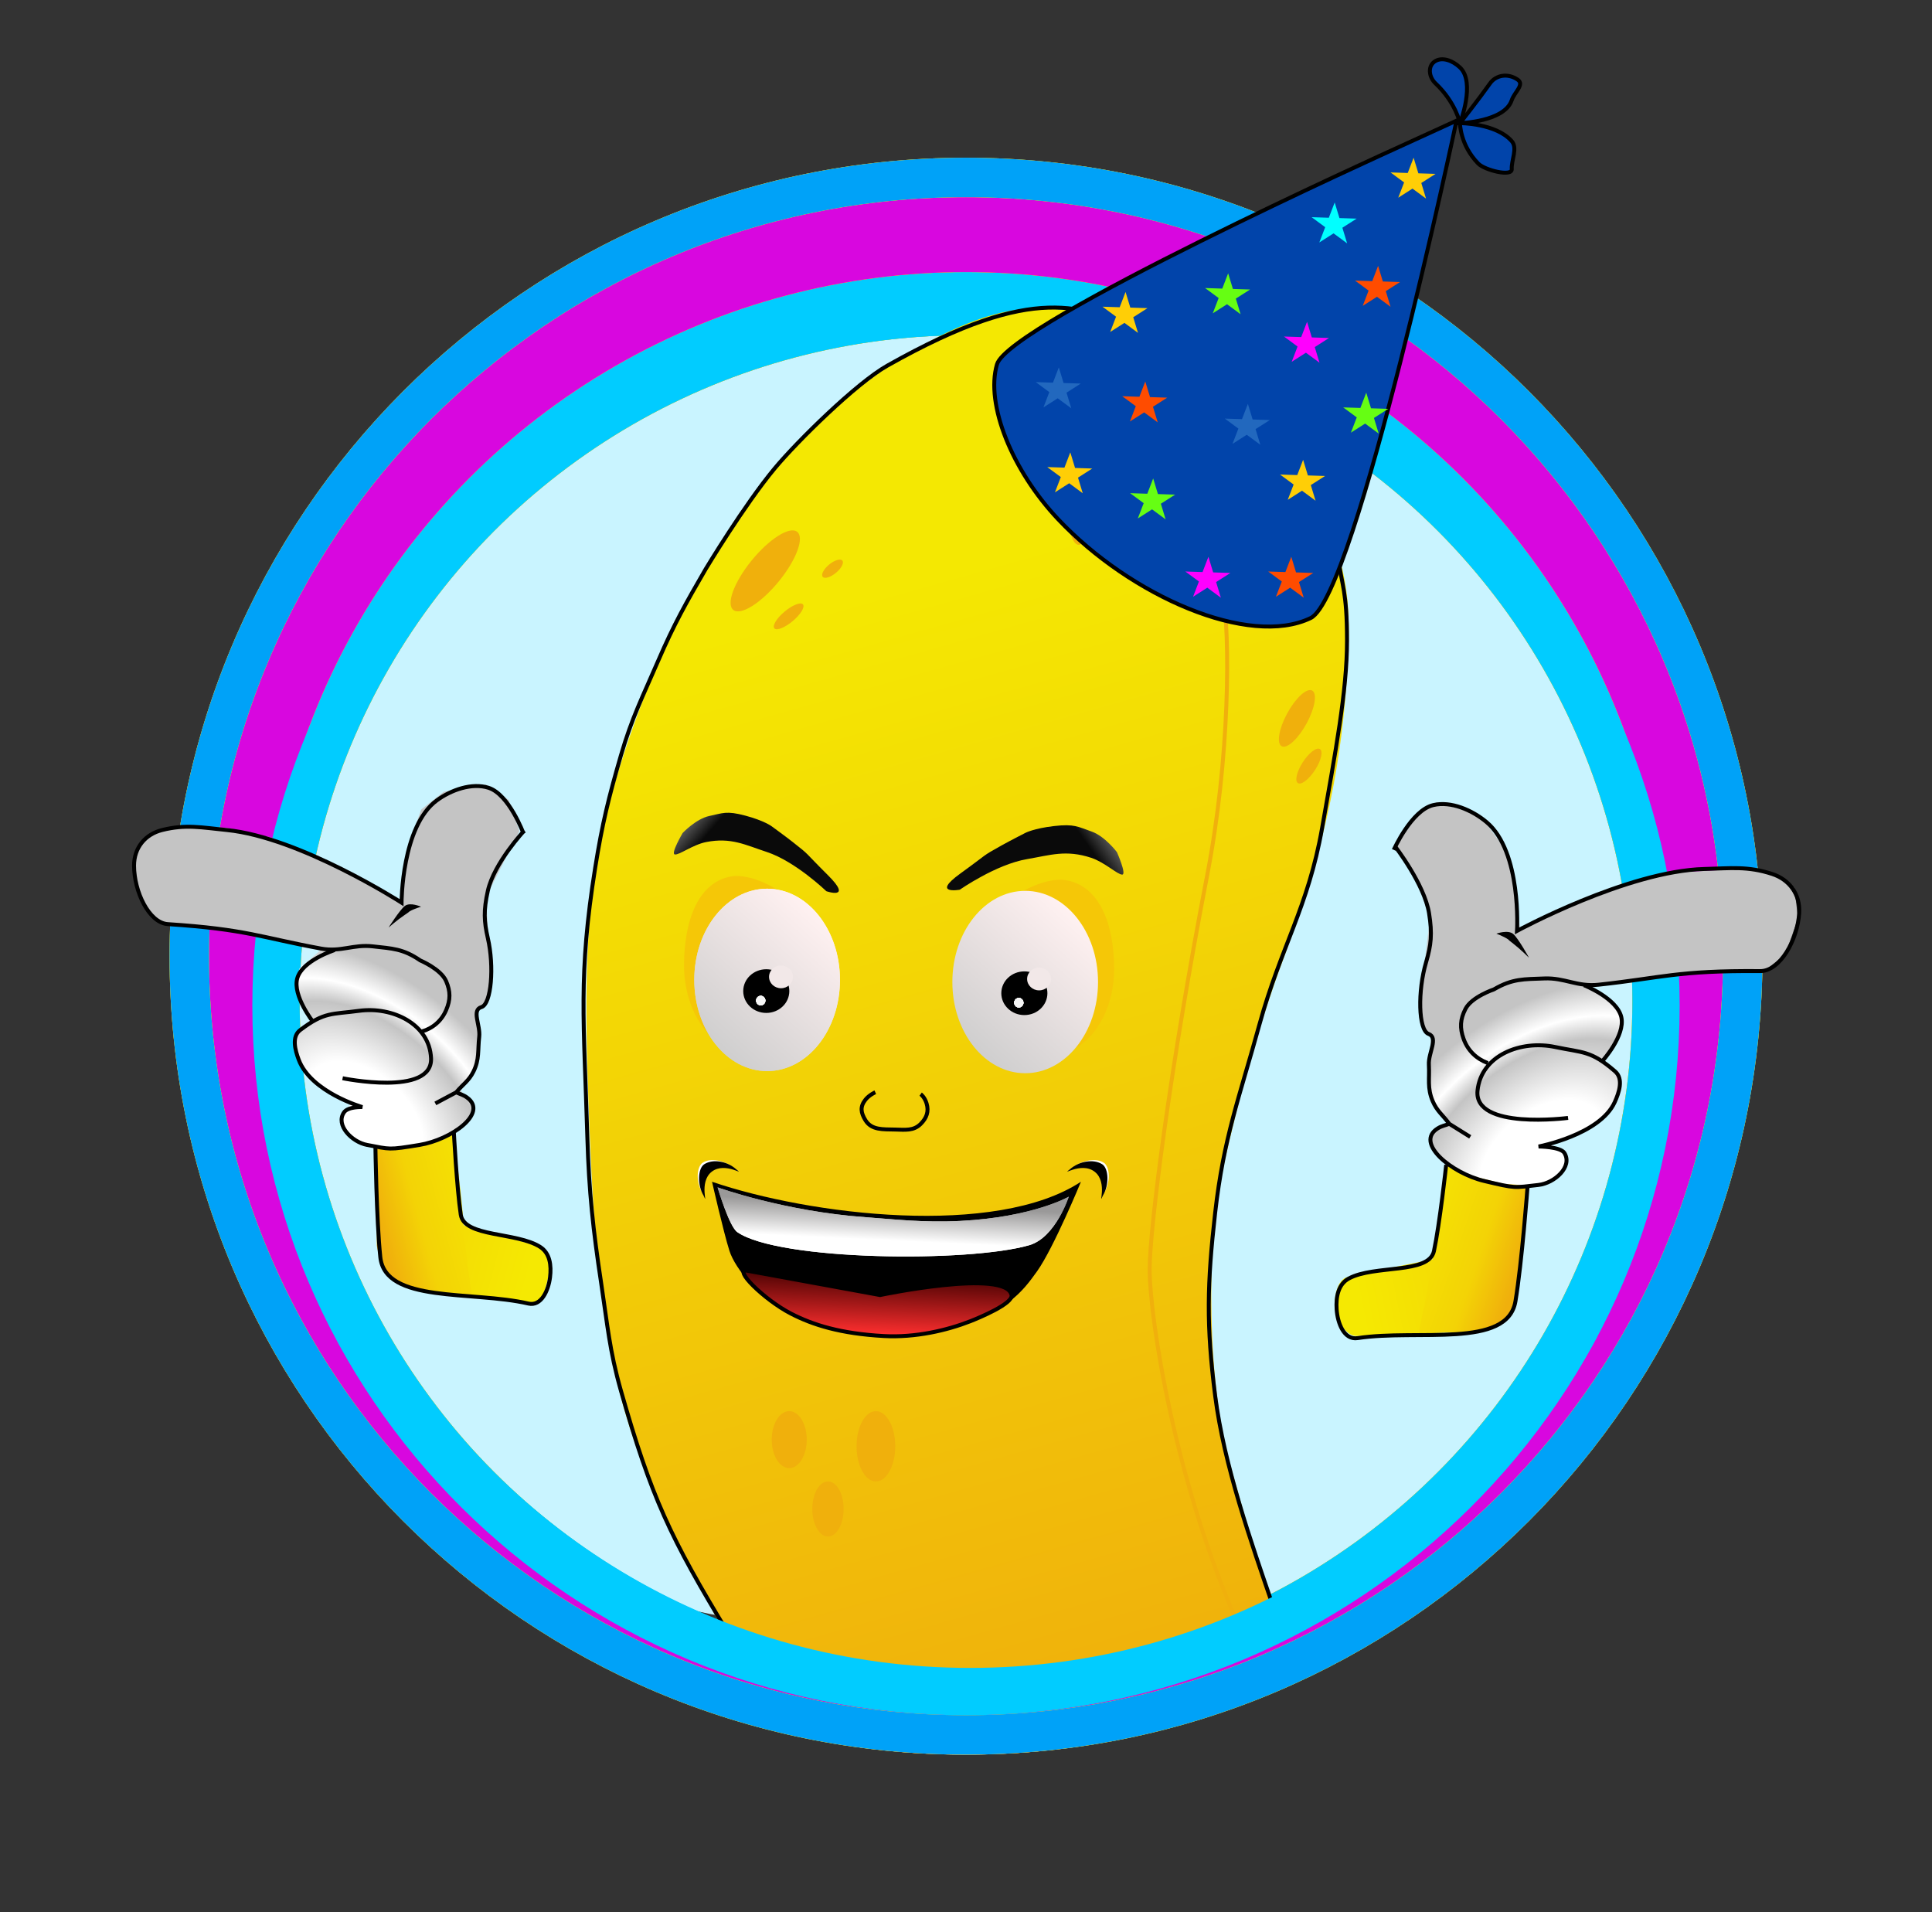
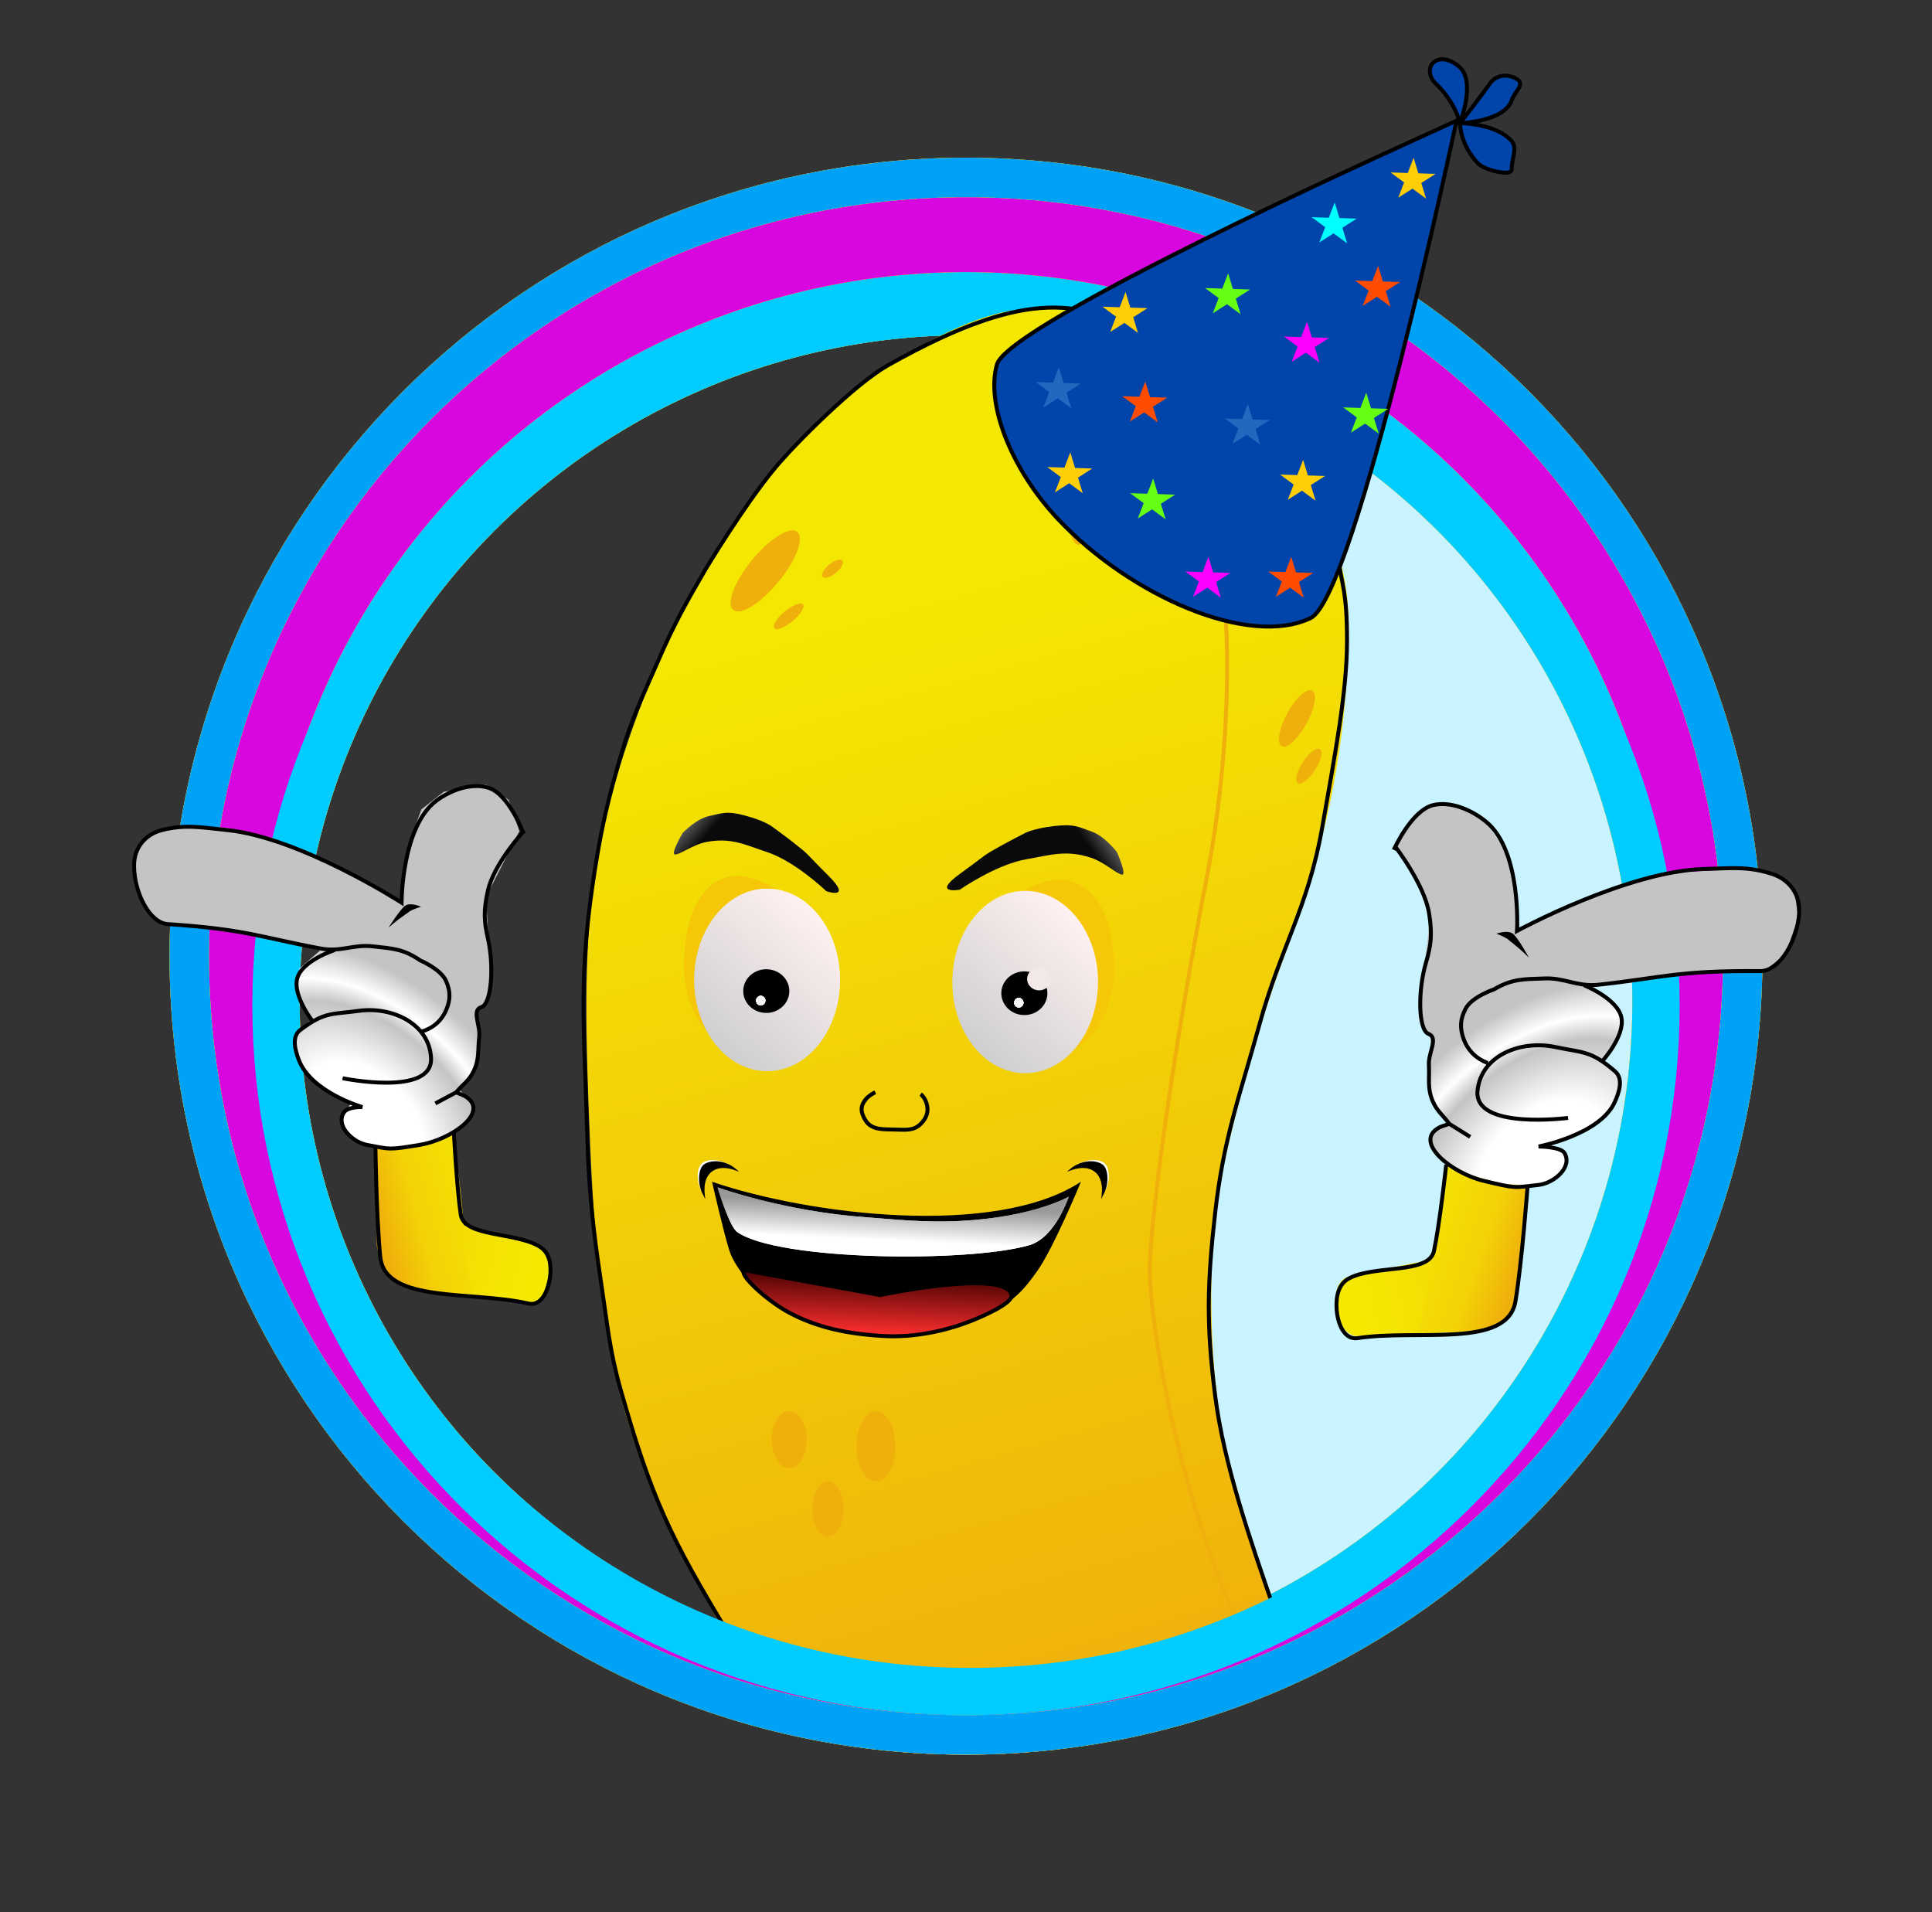
<svg xmlns="http://www.w3.org/2000/svg" width="490" height="485" viewBox="0 0 490 485" fill="none">
  <rect x="0" y="0" width="490" height="485" fill="#333333" stroke="none" />
  <path d="M314.504 410.5C314.504 414.918 280.26 426 248.504 426C216.747 426 190.504 422.418 190.504 418C190.504 413.581 216.747 410 248.504 410C280.26 410 314.504 406.081 314.504 410.5Z" fill="#F1B30C" />
-   <path d="M293.5 248C293.5 346.031 257.475 411 197 411C136.525 411 74.5 346.031 74.5 248C63.5 126.5 181.525 68 242 68C302.475 68 293.5 149.969 293.5 248Z" fill="#C9F4FF" />
  <path d="M280.279 246.783C280.279 344.813 300.894 409.783 335.5 409.783C370.106 409.783 422.849 344.813 422.849 246.783C429.144 125.283 362.106 85 327.5 85C292.894 85 280.279 148.752 280.279 246.783Z" fill="#C9F4FF" />
  <circle cx="245.004" cy="254" r="179" stroke="#FFCE06" stroke-width="20" />
  <circle cx="245.004" cy="254" r="179" stroke="#FFCE06" stroke-width="20" />
  <circle cx="245.004" cy="254" r="179" stroke="#01CCFF" stroke-width="20" />
  <circle cx="245.004" cy="247" r="188" stroke="#FFCE06" stroke-width="20" />
  <circle cx="245.004" cy="247" r="188" stroke="#FFCE06" stroke-width="20" />
  <circle cx="245.004" cy="247" r="188" stroke="#D807DF" stroke-width="20" />
  <path d="M442.004 242.5C442.004 351.587 353.792 440 245.004 440C136.215 440 48.004 351.587 48.004 242.5C48.004 133.412 136.215 44.999 245.004 44.999C353.792 44.999 442.004 133.412 442.004 242.5Z" stroke="#FFCE06" stroke-width="10" />
  <path d="M442.004 242.5C442.004 351.587 353.792 440 245.004 440C136.215 440 48.004 351.587 48.004 242.5C48.004 133.412 136.215 44.999 245.004 44.999C353.792 44.999 442.004 133.412 442.004 242.5Z" stroke="#FFCE06" stroke-width="10" />
  <path d="M442.004 242.5C442.004 351.587 353.792 440 245.004 440C136.215 440 48.004 351.587 48.004 242.5C48.004 133.412 136.215 44.999 245.004 44.999C353.792 44.999 442.004 133.412 442.004 242.5Z" stroke="#00A2F8" stroke-width="10" />
  <path d="M420.998 255C420.998 351.624 342.227 430 244.998 430C147.77 430 68.998 351.624 68.998 255C68.998 158.376 147.77 80 244.998 80C342.227 80 420.998 158.376 420.998 255Z" stroke="#01CCFF" stroke-width="10" />
  <path d="M303.455 89.854L287.768 79.917C287.768 79.917 273.246 78.646 264.266 78.238C239.644 77.119 208.307 106.217 208.307 106.217C200.473 112.373 176.923 142.788 166.731 168.186C148.639 213.266 147.119 232.352 149.735 291.51C152.352 350.668 159.181 366.874 179.721 406.553C186.224 419.117 185.365 414.546 191.144 417.344C196.923 420.142 209.61 423.5 222.481 424.619C235.351 425.738 257.175 425.738 257.175 425.738L287.392 421.261L311.454 414.546C311.454 414.546 316.306 412.308 323.581 408.391L319.688 397.216C319.688 397.216 319.598 398.596 312.013 371.459C304.429 344.321 308.096 306.547 308.096 306.547C308.096 306.547 314.133 273.532 325.443 243.315C335.218 217.2 339.792 196.905 341.488 173.502C343.184 150.099 341.488 144.231 333.166 122.961C324.845 101.691 303.455 89.854 303.455 89.854Z" fill="url(#paint0_linear_213_6206)" />
  <path d="M173.488 244.789C173.488 256.231 179.945 266.602 189.501 266.602C199.057 266.602 209.731 256.231 209.731 244.789C209.731 233.347 196.139 222.145 186.582 222.145C177.229 222.867 173.488 233.347 173.488 244.789Z" fill="#F5C707" />
  <path d="M282.573 245.735C282.573 257.177 275.977 267.548 266.213 267.548C256.449 267.548 245.544 257.177 245.544 245.735C245.544 234.293 259.432 223.09 269.195 223.09C278.751 223.813 282.573 234.293 282.573 245.735Z" fill="#F5C707" />
  <ellipse cx="5.846" cy="5.541" rx="5.846" ry="5.541" transform="matrix(-1 0 0 1 196.226 251.777)" fill="black" />
  <ellipse cx="1.169" cy="1.205" rx="1.169" ry="1.205" transform="matrix(-1 0 0 1 190.147 258.521)" fill="#F5F5F5" />
  <ellipse cx="1.169" cy="1.205" rx="1.169" ry="1.205" transform="matrix(-1 0 0 1 190.147 258.521)" fill="#F5F5F5" />
  <ellipse cx="1.169" cy="1.205" rx="1.169" ry="1.205" transform="matrix(-1 0 0 1 190.147 258.521)" fill="#F5F5F5" />
  <ellipse cx="1.169" cy="1.205" rx="1.169" ry="1.205" transform="matrix(-1 0 0 1 190.147 258.521)" fill="#F5F5F5" />
  <ellipse cx="1.169" cy="1.205" rx="1.169" ry="1.205" transform="matrix(-1 0 0 1 190.147 258.521)" fill="#F5F5F5" />
  <ellipse cx="1.169" cy="1.205" rx="1.169" ry="1.205" transform="matrix(-1 0 0 1 190.147 258.521)" fill="#F5F5F5" />
  <ellipse cx="3.04" cy="2.891" rx="3.04" ry="2.891" transform="matrix(-1 0 0 1 197.162 250.813)" fill="#F2E8E8" />
  <ellipse cx="18.472" cy="23.127" rx="18.472" ry="23.127" transform="matrix(-1 0 0 1 213.031 225.386)" fill="url(#paint1_linear_213_6206)" />
  <ellipse cx="18.472" cy="23.127" rx="18.472" ry="23.127" transform="matrix(-1 0 0 1 213.031 225.386)" fill="url(#paint2_linear_213_6206)" />
  <ellipse cx="5.846" cy="5.541" rx="5.846" ry="5.541" transform="matrix(-1 0 0 1 200.192 245.809)" fill="black" />
  <ellipse cx="1.169" cy="1.205" rx="1.169" ry="1.205" transform="matrix(-1 0 0 1 194.113 252.554)" fill="#F5F5F5" />
  <ellipse cx="1.169" cy="1.205" rx="1.169" ry="1.205" transform="matrix(-1 0 0 1 194.113 252.554)" fill="#F5F5F5" />
  <ellipse cx="1.169" cy="1.205" rx="1.169" ry="1.205" transform="matrix(-1 0 0 1 194.113 252.554)" fill="#F5F5F5" />
  <ellipse cx="1.169" cy="1.205" rx="1.169" ry="1.205" transform="matrix(-1 0 0 1 194.113 252.554)" fill="#F5F5F5" />
  <ellipse cx="1.169" cy="1.205" rx="1.169" ry="1.205" transform="matrix(-1 0 0 1 194.113 252.554)" fill="#F5F5F5" />
  <ellipse cx="1.169" cy="1.205" rx="1.169" ry="1.205" transform="matrix(-1 0 0 1 194.113 252.554)" fill="#F5F5F5" />
-   <ellipse cx="3.04" cy="2.891" rx="3.04" ry="2.891" transform="matrix(-1 0 0 1 201.127 244.845)" fill="#F2E8E8" />
  <path d="M243.554 221.544C251.048 216.124 248.681 217.395 254.052 214.394C256.094 213.253 260.062 211.227 260.062 211.227C260.062 211.227 262.19 210.091 267.353 209.495C272.515 208.9 273.422 209.696 276.831 210.876C280.24 212.056 283.281 216.124 283.281 216.124C283.281 216.124 285.801 221.777 284.622 221.807C283.444 221.837 280.222 218.703 276.785 217.561C270.367 215.428 266.357 216.884 260.5 217.878C252.592 219.22 243.436 225.636 243.436 225.636C243.436 225.636 236.06 226.963 243.554 221.544Z" fill="url(#paint3_linear_213_6206)" />
  <path d="M209.98 221.956C203.511 215.523 205.662 217.167 200.968 213.479C199.185 212.077 195.692 209.541 195.692 209.541C195.692 209.541 193.826 208.132 189.024 206.85C184.222 205.569 183.265 206.233 179.894 206.942C176.524 207.65 173.134 211.263 173.134 211.263C173.134 211.263 170.037 216.513 171.146 216.701C172.256 216.889 175.697 214.223 179.089 213.556C185.424 212.31 189.027 214.288 194.435 216.057C201.736 218.446 209.572 226.018 209.572 226.018C209.572 226.018 216.448 228.39 209.98 221.956Z" fill="url(#paint4_linear_213_6206)" />
  <path d="M274.151 299.708C252.55 313.897 205.513 308.221 180.589 299.708C180.589 299.708 183.496 312.478 184.997 317.207C186.498 321.937 192.743 329.14 199.508 332.815C211.25 339.193 229.303 338.348 242.542 335.652C254.937 333.129 259.264 327.722 263.058 322.367C267.242 316.465 274.151 299.708 274.151 299.708Z" fill="black" />
  <path d="M271.064 303.492C271.064 303.492 262.057 308.695 243.542 309.641C234.176 310.119 226.529 309.193 219.523 308.695C199.007 307.237 181.994 301.128 181.994 301.128C181.994 301.128 184.92 311.039 186.998 312.479C197.55 319.789 245.805 320.227 261.056 315.789C267.734 313.846 271.064 303.492 271.064 303.492Z" fill="url(#paint5_linear_213_6206)" />
  <path d="M271.064 303.492C271.064 303.492 262.057 308.695 243.542 309.641C234.176 310.119 226.529 309.193 219.523 308.695C199.007 307.237 181.994 301.128 181.994 301.128C181.994 301.128 184.92 311.039 186.998 312.479C197.55 319.789 245.805 320.227 261.056 315.789C267.734 313.846 271.064 303.492 271.064 303.492Z" fill="url(#paint6_linear_213_6206)" />
  <path d="M277.834 296.972C281.403 299.723 278.529 305.789 279.732 302.942C281.465 300.556 281.767 296.668 280.184 295.055C278.054 293.344 273.965 294.433 271.673 296.427C269.031 298.508 274.266 294.222 277.834 296.972Z" fill="white" />
  <path d="M277.626 297.16C281.125 299.857 278.327 306.315 279.73 303.183C281.367 300.533 281.211 296.268 279.496 295.233C277.236 293.859 273.673 294.506 271.391 296.509C268.762 298.601 274.127 294.463 277.626 297.16Z" fill="url(#paint7_linear_213_6206)" />
  <path d="M180.306 296.972C176.774 299.723 179.618 305.789 178.427 302.942C176.712 300.556 176.413 296.668 177.98 295.055C180.088 293.344 184.135 294.433 186.403 296.427C189.018 298.508 183.837 294.222 180.306 296.972Z" fill="white" />
  <path d="M180.511 297.16C177.048 299.857 179.816 306.315 178.428 303.183C176.808 300.533 176.962 296.268 178.659 295.233C180.896 293.859 184.423 294.506 186.681 296.509C189.283 298.602 183.974 294.463 180.511 297.16Z" fill="url(#paint8_linear_213_6206)" />
  <path d="M256.553 328.439C256.996 330.631 248.185 334.255 246.165 335.051C240.161 337.415 232.154 339.272 224.148 338.834C213.139 338.232 206.133 335.996 200.629 333.159C193.756 329.615 185.65 321.535 189.62 322.281C193.591 323.027 223.201 328.439 223.201 328.439C223.201 328.439 255.195 321.72 256.553 328.439Z" fill="url(#paint9_linear_213_6206)" />
  <path d="M256.553 328.439C256.996 330.631 248.185 334.255 246.165 335.051C240.161 337.415 232.154 339.272 224.148 338.834C213.139 338.232 206.133 335.996 200.629 333.159C193.756 329.615 185.65 321.535 189.62 322.281C193.591 323.027 223.201 328.439 223.201 328.439C223.201 328.439 255.195 321.72 256.553 328.439Z" fill="url(#paint10_linear_213_6206)" />
  <path d="M256.553 328.439C255.195 321.72 223.201 328.439 223.201 328.439C223.201 328.439 193.591 323.027 189.62 322.281C185.65 321.535 193.756 329.615 200.629 333.159C206.133 335.996 213.139 338.232 224.148 338.834C232.154 339.272 240.161 337.415 246.165 335.051C248.185 334.255 256.996 330.631 256.553 328.439Z" stroke="black" />
  <path d="M282.575 80.917C288.242 80.917 304.601 91.798 304.601 91.798" stroke="black" />
  <path d="M303.989 91.444C303.989 91.444 315.644 98.382 321.526 104.694C327.121 110.698 329.974 114.655 333.217 122.28C336.017 128.863 338.381 133.704 339.296 140.829C340.303 148.663 341.635 149.742 341.635 162.51C341.635 175.278 338.679 190.876 335.321 209.968C331.774 230.137 324.848 240.114 319.421 259.834C314.346 278.274 310.345 288.494 308.198 307.533C306.163 325.568 305.903 336.024 308.198 354.027C310.435 371.584 317.262 391.003 322.998 407.695" stroke="black" />
  <ellipse cx="18.472" cy="23.127" rx="18.472" ry="23.127" transform="matrix(-1 0 0 1 278.486 225.928)" fill="url(#paint11_linear_213_6206)" />
  <ellipse cx="5.846" cy="5.541" rx="5.846" ry="5.541" transform="matrix(-1 0 0 1 265.646 246.352)" fill="black" />
  <ellipse cx="1.169" cy="1.205" rx="1.169" ry="1.205" transform="matrix(-1 0 0 1 259.567 253.096)" fill="#F5F5F5" />
  <ellipse cx="1.169" cy="1.205" rx="1.169" ry="1.205" transform="matrix(-1 0 0 1 259.567 253.096)" fill="#F5F5F5" />
  <ellipse cx="1.169" cy="1.205" rx="1.169" ry="1.205" transform="matrix(-1 0 0 1 259.567 253.096)" fill="#F5F5F5" />
  <ellipse cx="1.169" cy="1.205" rx="1.169" ry="1.205" transform="matrix(-1 0 0 1 259.567 253.096)" fill="#F5F5F5" />
  <ellipse cx="1.169" cy="1.205" rx="1.169" ry="1.205" transform="matrix(-1 0 0 1 259.567 253.096)" fill="#F5F5F5" />
  <ellipse cx="1.169" cy="1.205" rx="1.169" ry="1.205" transform="matrix(-1 0 0 1 259.567 253.096)" fill="#F5F5F5" />
  <ellipse cx="3.04" cy="2.891" rx="3.04" ry="2.891" transform="matrix(-1 0 0 1 266.581 245.387)" fill="#F2E8E8" />
  <path d="M289.08 82.81C274.068 78.553 263.56 70.986 225.029 92.741C217.207 97.158 202.223 111.885 196.507 118.753C188.774 128.045 178.993 144.293 178.993 144.293C173.961 152.96 170.974 158.242 166.983 167.467C163.02 176.63 160.27 181.979 157.476 191.588C154.361 202.301 152.734 208.929 150.971 219.965C146.595 247.355 148.099 258.912 148.969 288.543C149.37 302.198 150.429 311.934 152.472 325.433C154.062 335.94 154.566 342.476 157.475 352.679C165.167 379.662 169.899 389.882 184.998 414.695" stroke="black" />
  <path d="M288.947 108.307C300.405 115.775 307.826 136.793 309.992 149.019C312.157 161.245 311.862 192.622 306.164 222.012C296.836 270.129 291.581 311.532 291.581 321.937C291.581 334.141 297.955 376.328 314.628 413.427" stroke="#F0B00C" />
  <ellipse cx="4.354" cy="12.8" rx="4.354" ry="12.8" transform="matrix(-0.81 -0.586 -0.629 0.777 205.664 137.389)" fill="#F0B00C" />
  <ellipse cx="2.572" cy="7.227" rx="2.572" ry="7.227" transform="matrix(-1 0 0 1 276.162 123.725)" fill="#F0B00C" />
  <ellipse cx="1.844" cy="5.139" rx="1.844" ry="5.139" transform="matrix(-0.869 -0.495 -0.538 0.843 336.344 190.865)" fill="#F0B00C" />
  <ellipse cx="4.91" cy="8.913" rx="4.91" ry="8.913" transform="matrix(-1 0 0 1 227.059 357.88)" fill="#F0B00C" />
  <ellipse cx="4.443" cy="7.227" rx="4.443" ry="7.227" transform="matrix(-1 0 0 1 204.612 357.88)" fill="#F0B00C" />
  <ellipse cx="3.975" cy="6.986" rx="3.975" ry="6.986" transform="matrix(-1 0 0 1 213.966 375.708)" fill="#F0B00C" />
  <ellipse cx="2.775" cy="8.047" rx="2.775" ry="8.047" transform="matrix(0.901 0.434 0.475 -0.88 322.605 188.067)" fill="#F0B00C" />
  <ellipse cx="1.588" cy="4.726" rx="1.588" ry="4.726" transform="matrix(0.688 0.726 0.763 -0.646 195.319 158.215)" fill="#F0B00C" />
  <ellipse cx="1.361" cy="3.234" rx="1.361" ry="3.234" transform="matrix(0.688 0.726 0.763 -0.646 207.746 145.329)" fill="#F0B00C" />
  <path d="M221.994 277.007C221.994 277.007 220.432 277.704 219.492 278.899C218.093 280.677 218.314 282.184 219.492 284.101C221.043 286.627 223.909 286.397 226.998 286.466C229.604 286.524 231.71 286.836 233.503 285.047C235.035 283.518 235.614 281.87 235.004 279.845C234.511 278.207 233.503 277.48 233.503 277.48" stroke="black" />
  <path d="M252.849 92.423C255.851 82.018 353.891 37.696 353.891 37.696L369.403 30.602C369.403 30.602 343.883 151.204 332.412 156.745C316.822 164.275 286.8 151.223 268.361 131.678C256.707 119.325 249.913 102.596 252.849 92.423Z" fill="#0144AA" stroke="black" />
  <path d="M274.107 97.276L270.492 99.585L271.698 103.547L268.258 101.011L264.643 103.32L266.132 99.444L262.692 96.908L267.052 97.049L268.541 93.173L269.747 97.135L274.107 97.276Z" fill="#2268BE" />
  <path d="M322.056 106.526L318.441 108.834L319.647 112.797L316.207 110.261L312.592 112.569L314.081 108.693L310.641 106.157L315.001 106.298L316.49 102.422L317.696 106.385L322.056 106.526Z" fill="#2268BE" />
  <path d="M317.052 73.42L313.437 75.728L314.643 79.691L311.203 77.155L307.588 79.463L309.077 75.587L305.637 73.051L309.997 73.192L311.486 69.316L312.692 73.279L317.052 73.42Z" fill="#66FE13" />
  <path d="M298.038 125.444L294.423 127.753L295.629 131.715L292.189 129.179L288.574 131.488L290.063 127.612L286.623 125.076L290.983 125.217L292.472 121.341L293.677 125.303L298.038 125.444Z" fill="#66FE13" />
  <path d="M333.064 145.308L329.449 147.616L330.655 151.579L327.215 149.043L323.6 151.351L325.089 147.475L321.649 144.939L326.009 145.08L327.498 141.204L328.704 145.167L333.064 145.308Z" fill="#FF4C00" />
  <path d="M291.032 78.149L287.418 80.457L288.623 84.42L285.183 81.884L281.569 84.192L283.057 80.317L279.617 77.781L283.978 77.921L285.466 74.045L286.672 78.008L291.032 78.149Z" fill="#FFCE06" />
  <path d="M344.074 55.448L340.459 57.756L341.665 61.719L338.225 59.183L334.61 61.492L336.099 57.616L332.659 55.08L337.019 55.22L338.508 51.344L339.714 55.307L344.074 55.448Z" fill="#01FFFF" />
  <path d="M296.035 100.85L292.42 103.158L293.626 107.121L290.186 104.585L286.571 106.894L288.06 103.018L284.62 100.482L288.98 100.622L290.469 96.746L291.675 100.709L296.035 100.85Z" fill="#FF4C00" />
  <path d="M336.067 120.714L332.452 123.022L333.658 126.985L330.218 124.449L326.603 126.758L328.092 122.882L324.652 120.346L329.012 120.486L330.501 116.611L331.707 120.573L336.067 120.714Z" fill="#FFCE06" />
  <path d="M337.067 85.716L333.452 88.025L334.658 91.987L331.218 89.451L327.603 91.76L329.092 87.884L325.652 85.348L330.012 85.489L331.501 81.613L332.707 85.576L337.067 85.716Z" fill="#FF00FE" />
  <path d="M312.048 145.308L308.433 147.616L309.639 151.579L306.199 149.043L302.584 151.351L304.073 147.475L300.633 144.939L304.993 145.08L306.482 141.204L307.688 145.167L312.048 145.308Z" fill="#FF00FE" />
  <path d="M277.021 118.822L273.406 121.131L274.611 125.093L271.171 122.557L267.557 124.866L269.045 120.99L265.605 118.454L269.966 118.595L271.455 114.719L272.66 118.681L277.021 118.822Z" fill="#FFCE06" />
  <path d="M364.089 44.097L360.475 46.406L361.68 50.369L358.24 47.833L354.625 50.141L356.114 46.265L352.674 43.729L357.035 43.87L358.523 39.994L359.729 43.957L364.089 44.097Z" fill="#FFCE06" />
  <path d="M355.083 71.528L351.468 73.836L352.674 77.799L349.234 75.263L345.619 77.571L347.107 73.696L343.668 71.159L348.028 71.3L349.517 67.424L350.722 71.387L355.083 71.528Z" fill="#FF4C00" />
  <path d="M352.08 103.688L348.465 105.996L349.671 109.959L346.231 107.423L342.616 109.731L344.105 105.856L340.665 103.32L345.025 103.46L346.514 99.584L347.72 103.547L352.08 103.688Z" fill="#66FE13" />
  <path d="M370.284 31.229C370.284 31.229 369.188 25.963 364.074 21.142C362.36 19.526 361.999 16.651 364.074 15.467C365.851 14.454 368.367 15.304 370.284 17.111C374.302 20.899 370.284 31.229 370.284 31.229C370.284 31.229 374.987 25.275 377.91 21.142C379.364 19.085 382.361 18.446 384.915 20.197C386.739 21.447 384.086 23.369 383.414 25.399C381.587 30.909 370.284 31.229 370.284 31.229C370.284 31.229 379.411 31.229 383.414 35.804C384.962 37.573 383.285 40.611 383.414 42.898C383.527 44.912 376.555 43.166 374.907 41.479C370.284 36.75 370.284 31.229 370.284 31.229Z" fill="#0144AA" />
  <path d="M370.284 31.229C370.284 31.229 369.188 25.963 364.074 21.142C362.36 19.526 361.999 16.651 364.074 15.467C365.851 14.454 368.367 15.304 370.284 17.111C374.302 20.899 370.284 31.229 370.284 31.229ZM370.284 31.229C370.284 31.229 381.587 30.909 383.414 25.399C384.086 23.369 386.739 21.447 384.915 20.197C382.361 18.446 379.364 19.085 377.91 21.142C374.987 25.275 370.284 31.229 370.284 31.229ZM370.284 31.229C370.284 31.229 379.411 31.229 383.414 35.804C384.962 37.573 383.285 40.611 383.414 42.898C383.527 44.912 376.555 43.166 374.907 41.479C370.284 36.75 370.284 31.229 370.284 31.229Z" stroke="black" />
  <path d="M341.766 323.861C347.864 322.35 379.066 316.301 379.066 316.301L380.666 326.742C381.329 331.072 379.123 335.325 375.218 337.249L374.63 337.539L364.649 338.068C364.649 338.068 350.954 338.56 344.101 338.833C341.495 338.937 339.138 335.011 338.682 332.088C338.226 329.164 339.07 324.529 341.766 323.861Z" fill="url(#paint12_linear_213_6206)" />
  <path d="M387.721 296.382L386.417 316.459L384.797 328.335C384.436 330.978 383.034 333.353 380.902 334.932L378.778 336.505L372.693 337.982L359.847 337.677C359.847 337.677 362.38 326.628 363.764 316.094C365.147 305.56 367.075 294.102 367.075 294.102L387.721 296.382Z" fill="url(#paint13_linear_213_6206)" />
  <path d="M358.22 207.592L364.451 203.454L375.389 206.735L382.973 217.098L385.522 235.449L403.11 228.088L420.881 221.478L445.237 220.18L450.589 222.27L455.093 225.172L456.012 232.866L452.845 241.983L447.626 246.142L426.933 246.763L403.993 250.277L410.365 255.576L411.407 259.782L410.092 264.166L406.679 268.963L410.459 272.613L410.561 276.735L409.286 280.795L403.402 285.892L393.28 290.113L397.24 292.916L397.195 295.788L392.053 300.304L386.675 300.582L381.473 300.254L370.866 297.638L366.354 294.692L363.617 292.383L362.836 288.146L364.523 286.197L367.31 285.088L363.977 281.188L362.25 274.347L362.942 262.912L360.782 260.261L360.009 255.217L362.663 232.974L359.442 223.637L354.168 214.851L358.22 207.592Z" fill="url(#paint14_angular_213_6206)" />
  <path d="M401.739 249.861C401.739 249.861 410.158 253.189 411.212 257.995C412.243 262.694 406.318 269.188 406.318 269.188" stroke="black" />
  <path d="M353.485 215.538C353.485 215.538 357.952 205.509 363.493 204.183C368.002 203.104 373.427 205.476 377.03 208.503C385.966 216.01 384.75 236.087 384.75 236.087C384.75 236.087 412.75 220.875 432.271 220.381C438.985 220.21 443.24 219.618 449.442 221.638C453.854 223.075 456.602 226.832 456.317 231.54C455.904 238.362 451.446 246.323 446.417 246.282C425.347 246.109 421.592 247.988 405.388 249.738C400.043 250.315 396.873 247.94 391.686 248.147C386.499 248.355 383.637 248.145 378.869 250.928C378.869 250.928 373.237 252.809 371.67 255.883C370.329 258.512 370.202 260.683 371.209 263.485C372.271 266.439 374.46 268.54 377.354 269.613" stroke="black" />
  <path d="M353.777 214.592C353.777 214.592 361.255 224.225 362.442 231.604C363.287 236.861 362.967 239.719 361.69 244.027C359.54 251.279 359.697 261.234 362.3 262.205C364.902 263.175 362.232 266.966 362.397 270.011C362.594 273.63 361.945 275.911 363.359 279.245C364.452 281.824 365.926 282.76 367.572 285.013M367.572 285.013C369.646 286.307 372.884 288.326 372.884 288.326M367.572 285.013C366.431 285.462 365.696 285.517 364.651 286.164C358.71 289.837 368.144 297.533 376.389 299.502C384.634 301.47 383.889 301.221 390.204 300.514C394.205 300.066 398.909 295.945 396.778 292.416C395.796 290.791 390.224 290.766 390.224 290.766C390.224 290.766 405.801 287.813 409.535 279.507C410.603 277.133 411.837 273.632 409.627 271.715C403.486 266.391 401.547 267.029 394.414 265.532C385.765 263.716 375.681 267.586 374.736 276.569C373.677 286.642 397.697 283.515 397.697 283.515" stroke="black" />
  <path d="M379.517 236.784C379.517 236.784 382.498 235.708 383.823 236.892C385.148 238.076 387.794 242.893 387.794 242.893C387.794 242.893 385.626 240.733 383.819 239.34C382.012 237.948 382.978 238.576 382.385 238.171C381.357 237.468 379.517 236.784 379.517 236.784Z" fill="black" />
  <path d="M387.428 300.853C387.428 300.853 385.992 320.247 384.355 330.011C382.321 342.141 359.615 337.014 344.308 339.365C340.882 339.891 339.226 335.572 339 332.031C338.8 328.904 339.392 325.71 342.086 324.244C348.575 320.712 362.42 323.211 363.686 317.278C365.146 310.44 366.789 295.417 366.789 295.417" stroke="black" />
  <path d="M136.549 315.902C131.099 314.754 101.487 306.025 101.487 306.025L99.922 315.966C99.183 320.654 101.818 325.264 106.233 327.006L106.702 327.192L114.96 328.315C114.96 328.315 128.407 329.817 134.913 330.56C137.387 330.843 138.408 326.789 139.01 324.015C139.612 321.241 139.149 316.45 136.549 315.902Z" fill="url(#paint15_linear_213_6206)" />
  <path d="M95.174 290.7L95.565 305.859L95.565 315.921L96.157 318.725C97.019 322.812 100.331 325.932 104.463 326.549L119.761 328.832C119.761 328.832 118.267 320.514 117.558 310.307C116.849 300.099 114.75 286.499 114.75 286.499L95.174 290.7Z" fill="url(#paint16_linear_213_6206)" />
  <path d="M95.211 290.61C95.211 290.61 95.46 309.324 96.455 318.809C97.692 330.594 119.596 327.268 134.028 330.601C137.257 331.347 139.083 327.318 139.502 323.936C139.872 320.948 139.493 317.841 137.014 316.245C131.042 312.4 117.722 313.825 116.859 308.042C115.864 301.377 115.094 286.925 115.094 286.925" stroke="black" />
  <path d="M128.988 202.845L123.265 199L112.566 200.794L106.859 205.275L104.852 210.792L101.369 228.225L85.575 219.527L68.524 212.33L57.322 209.939L45.459 209.466L40.639 210.792L35.86 213.352L34.435 217.239V220.79L34.896 225.531L36.923 229.763L39.046 232.441L41.651 234.121L61.308 236.172L81.214 241.042L75.989 245.568L75.011 249.369L76.856 254.983L79.287 258.913H78.47L74.844 262.067L74.508 266.083L75.989 270.267L78.47 273.553L82.086 276.058L88.927 280.008L87.231 282.407L86.477 285.3L91.416 290.006L96.424 291.336L102.321 290.742L112.566 288.981L117.542 285.392L119.256 283.065L119.969 280.008L116.322 276.058L119.76 272.588L121.275 267.191V256.167L123.844 253.289L124.509 248.989L123.265 227.455L131.725 210.792L128.988 202.845Z" fill="url(#paint17_angular_213_6206)" />
  <path d="M84.883 240.945C84.883 240.945 76.68 243.547 75.4 248.085C74.148 252.522 79.412 259.172 79.412 259.172" stroke="black" />
  <path d="M132.783 211.396C132.783 211.396 129.11 201.457 123.913 199.795C119.684 198.443 114.385 200.338 110.782 202.989C101.845 209.566 101.845 228.92 101.845 228.92C101.845 228.92 76.076 212.352 57.527 210.505C51.146 209.87 47.131 209.002 41.112 210.505C36.831 211.575 33.999 214.986 33.999 219.525C33.999 226.101 37.783 234.055 42.571 234.369C62.633 235.684 66.099 237.751 81.418 240.569C86.471 241.499 89.626 239.442 94.55 240.006C99.474 240.569 102.21 240.569 106.587 243.576C106.587 243.576 111.838 245.777 113.153 248.837C114.277 251.454 114.273 253.546 113.153 256.165C111.972 258.925 109.768 260.788 106.952 261.614" stroke="black" />
  <path d="M132.942 210.675C132.942 210.675 125.298 218.885 123.73 225.913C122.614 230.919 122.755 233.697 123.73 237.939C125.372 245.079 124.642 254.662 122.089 255.414C119.536 256.165 121.877 260.007 121.542 262.93C121.143 266.404 121.632 268.648 120.083 271.761C118.884 274.169 117.415 274.968 115.706 277.022M115.706 277.022C113.64 278.123 110.417 279.841 110.417 279.841M115.706 277.022C116.774 277.536 117.476 277.641 118.441 278.337C123.928 282.297 114.429 289.048 106.404 290.363C98.379 291.678 99.109 291.49 93.091 290.363C89.278 289.649 85.005 285.346 87.254 282.095C88.29 280.598 91.904 280.767 91.904 280.767C91.904 280.767 78.865 277.022 75.764 268.755C74.878 266.391 73.897 262.93 76.129 261.239C82.33 256.541 84.154 257.293 91.084 256.353C99.487 255.214 108.938 259.656 109.322 268.379C109.753 278.161 86.889 273.452 86.889 273.452" stroke="black" />
  <path d="M106.785 229.955C106.785 229.955 104.01 228.713 102.681 229.756C101.351 230.8 98.555 235.236 98.555 235.236C98.555 235.236 100.743 233.316 102.543 232.107C104.344 230.898 103.388 231.432 103.975 231.085C104.995 230.483 106.785 229.955 106.785 229.955Z" fill="black" />
  <path fill-rule="evenodd" clip-rule="evenodd" d="M87 339C117.683 395 177.401 433 246.044 433C314.687 433 374.405 395 405.088 339H393.579C363.88 389.248 308.947 423 246.044 423C183.141 423 128.208 389.248 98.509 339H87Z" fill="#01CCFF" />
  <defs>
    <linearGradient id="paint0_linear_213_6206" x1="278.994" y1="435.173" x2="200.228" y2="155.975" gradientUnits="userSpaceOnUse">
      <stop stop-color="#F0B00C" />
      <stop offset="1" stop-color="#F4E802" />
    </linearGradient>
    <linearGradient id="paint1_linear_213_6206" x1="8.418" y1="3.854" x2="37.902" y2="36.226" gradientUnits="userSpaceOnUse">
      <stop stop-color="#FFF1F1" />
      <stop offset="1" stop-color="#CDCDCD" />
    </linearGradient>
    <linearGradient id="paint2_linear_213_6206" x1="8.418" y1="3.854" x2="37.902" y2="36.226" gradientUnits="userSpaceOnUse">
      <stop stop-color="#FFF1F1" />
      <stop offset="1" stop-color="#CDCDCD" />
    </linearGradient>
    <linearGradient id="paint3_linear_213_6206" x1="283.336" y1="216.845" x2="253.764" y2="237.341" gradientUnits="userSpaceOnUse">
      <stop stop-color="#4D4D4D" />
      <stop offset="0.131" stop-color="#0A0A0A" />
    </linearGradient>
    <linearGradient id="paint4_linear_213_6206" x1="172.991" y1="211.969" x2="199.376" y2="235.002" gradientUnits="userSpaceOnUse">
      <stop stop-color="#4D4D4D" />
      <stop offset="0.131" stop-color="#0A0A0A" />
    </linearGradient>
    <linearGradient id="paint5_linear_213_6206" x1="226.696" y1="305.482" x2="225.943" y2="321.447" gradientUnits="userSpaceOnUse">
      <stop stop-color="#9A9999" />
      <stop offset="0.573" stop-color="white" />
    </linearGradient>
    <linearGradient id="paint6_linear_213_6206" x1="226.696" y1="305.482" x2="225.943" y2="321.447" gradientUnits="userSpaceOnUse">
      <stop stop-color="#9A9999" />
      <stop offset="0.573" stop-color="white" />
    </linearGradient>
    <linearGradient id="paint7_linear_213_6206" x1="281.289" y1="294.199" x2="277.422" y2="298.42" gradientUnits="userSpaceOnUse">
      <stop stop-color="white" />
      <stop offset="0.24" />
    </linearGradient>
    <linearGradient id="paint8_linear_213_6206" x1="176.886" y1="294.199" x2="180.755" y2="298.381" gradientUnits="userSpaceOnUse">
      <stop stop-color="white" />
      <stop offset="0.24" />
    </linearGradient>
    <linearGradient id="paint9_linear_213_6206" x1="225.266" y1="338.398" x2="225.835" y2="323.63" gradientUnits="userSpaceOnUse">
      <stop stop-color="#FC2E2E" />
      <stop offset="1" stop-color="#4D0303" />
    </linearGradient>
    <linearGradient id="paint10_linear_213_6206" x1="225.266" y1="338.398" x2="225.835" y2="323.63" gradientUnits="userSpaceOnUse">
      <stop stop-color="#FC2E2E" />
      <stop offset="1" stop-color="#4D0303" />
    </linearGradient>
    <linearGradient id="paint11_linear_213_6206" x1="8.418" y1="3.854" x2="37.902" y2="36.226" gradientUnits="userSpaceOnUse">
      <stop stop-color="#FFF1F1" />
      <stop offset="1" stop-color="#CDCDCD" />
    </linearGradient>
    <linearGradient id="paint12_linear_213_6206" x1="346.476" y1="339.125" x2="383.773" y2="331.55" gradientUnits="userSpaceOnUse">
      <stop stop-color="#F5E902" />
      <stop offset="1" stop-color="#F3D306" />
    </linearGradient>
    <linearGradient id="paint13_linear_213_6206" x1="351.647" y1="315.99" x2="383.809" y2="326.915" gradientUnits="userSpaceOnUse">
      <stop stop-color="#F5E902" />
      <stop offset="0.678" stop-color="#F3D306" />
      <stop offset="0.99" stop-color="#F0B00C" />
    </linearGradient>
    <radialGradient id="paint14_angular_213_6206" cx="0" cy="0" r="1" gradientUnits="userSpaceOnUse" gradientTransform="translate(391.357 293.907) rotate(-39.293) scale(60.783 40.058)">
      <stop offset="0.302" stop-color="white" />
      <stop offset="0.615" stop-color="#C4C4C4" />
      <stop offset="0.735" stop-color="white" />
      <stop offset="0.916" stop-color="#C4C4C4" />
    </radialGradient>
    <linearGradient id="paint15_linear_213_6206" x1="132.333" y1="330.495" x2="97.13" y2="321.152" gradientUnits="userSpaceOnUse">
      <stop stop-color="#F5E902" />
      <stop offset="1" stop-color="#F3D306" />
    </linearGradient>
    <linearGradient id="paint16_linear_213_6206" x1="128.743" y1="307.93" x2="97.56" y2="316.352" gradientUnits="userSpaceOnUse">
      <stop stop-color="#F5E902" />
      <stop offset="0.678" stop-color="#F3D306" />
      <stop offset="0.99" stop-color="#F0B00C" />
    </linearGradient>
    <radialGradient id="paint17_angular_213_6206" cx="0" cy="0" r="1" gradientUnits="userSpaceOnUse" gradientTransform="translate(92.224 283.944) rotate(-136.592) scale(58.569 38.137)">
      <stop offset="0.302" stop-color="white" />
      <stop offset="0.615" stop-color="#C4C4C4" />
      <stop offset="0.735" stop-color="white" />
      <stop offset="0.916" stop-color="#C4C4C4" />
    </radialGradient>
  </defs>
</svg>